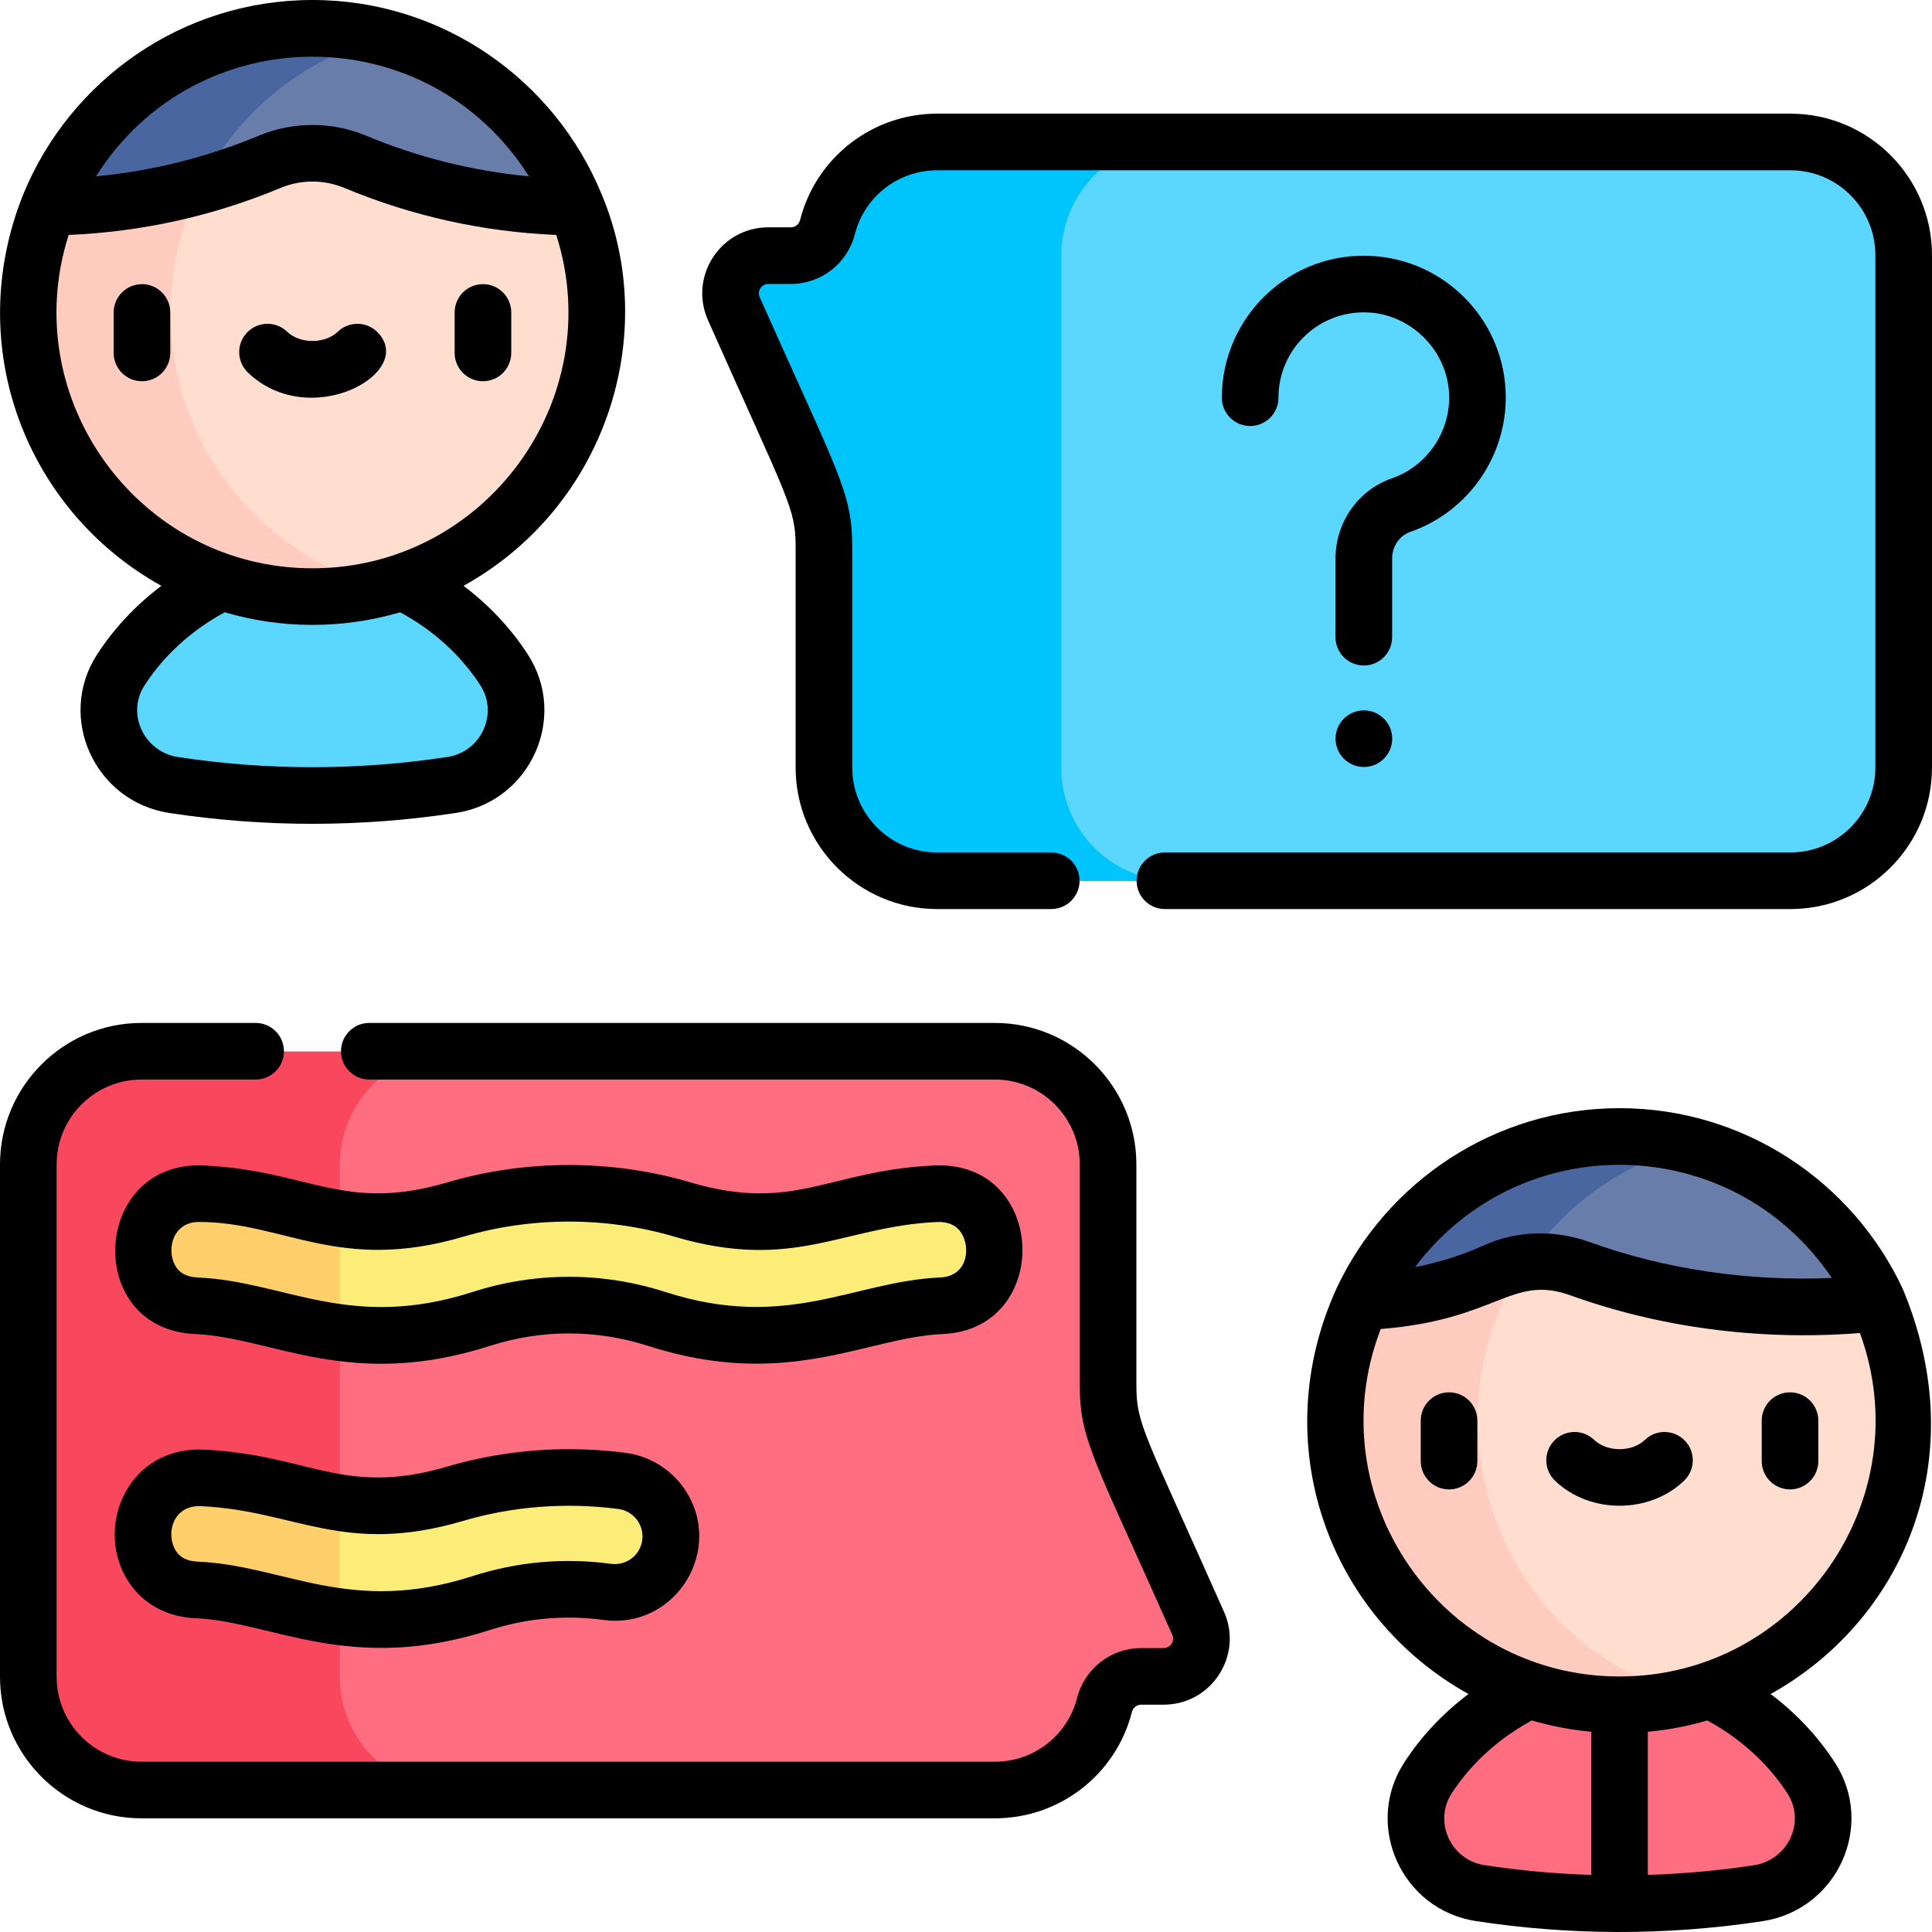
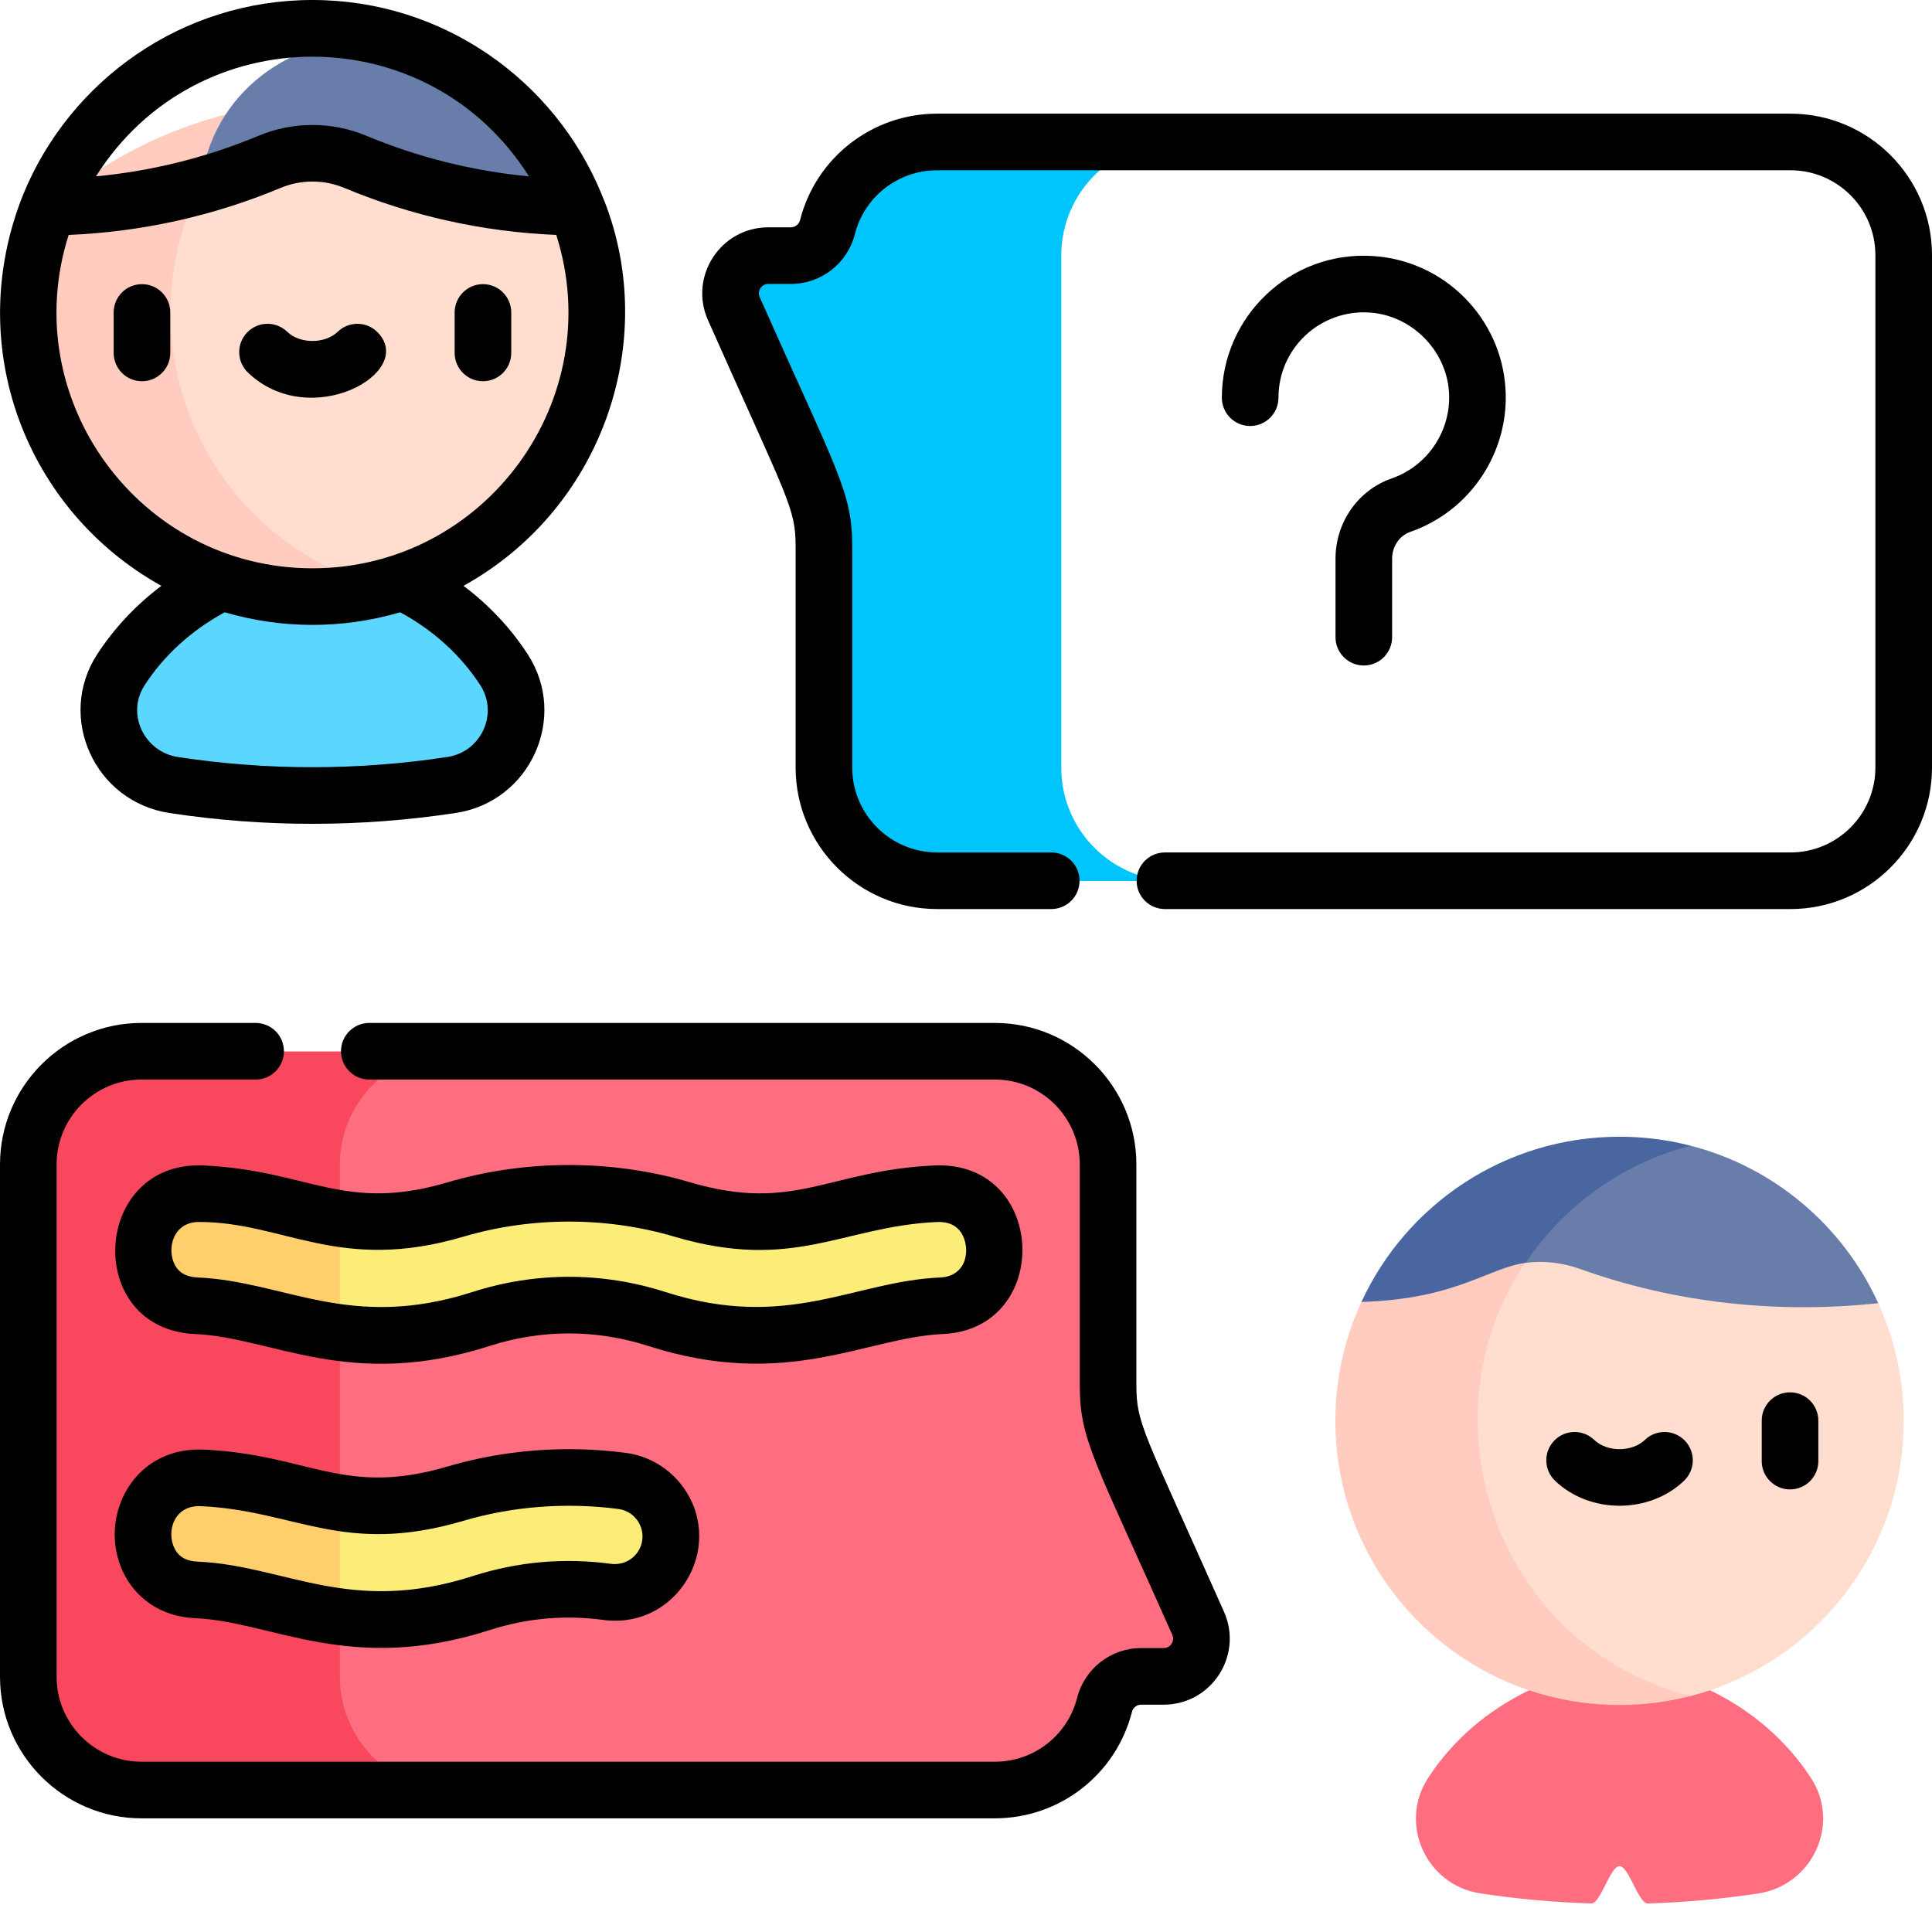
<svg xmlns="http://www.w3.org/2000/svg" id="Layer_1" viewBox="0 0 511.944 511.944">
  <g>
    <g>
      <path d="m465.932 501.722c-9.78 1.49-19.55 2.37-29.28 2.66-2.507.08-5.009-9.88-7.505-9.88-2.503 0-5.001 9.96-7.495 9.88-9.91-.3-19.75-1.2-29.44-2.68-14.26-2.18-21.68-18.39-13.84-30.5 6.45-9.96 15.68-17.92 26.79-23.3h47.97c11.12 5.38 20.35 13.35 26.79 23.31 7.88 12.16.33 28.33-13.99 30.51z" fill="#ff6e80" />
      <path d="m106.777 154.25c11.111 5.384 20.343 13.349 26.79 23.304 7.842 12.107.421 28.321-13.838 30.497-23.997 3.663-48.855 3.806-73.713.026-14.327-2.179-21.874-18.348-13.998-30.513 6.446-9.956 15.678-17.926 26.796-23.314z" fill="#5ad6ff" />
      <path d="m158.092 82.852c0 35.08-23.99 64.56-56.46 72.92-32.981-.779-60.821-24.209-66.791-55.229-5.396-28.036 8.051-57.192 33.621-72.131 5.12-.93 11.26-1.646 17.93-1.57 33.1.379 57.39 20.02 66.36 28.12 2.76 6.56 5.34 16.25 5.34 27.89z" fill="#ffded0" />
      <path d="m101.632 155.772c-6.02 1.55-12.33 2.38-18.84 2.38-41.58 0-75.29-33.71-75.29-75.3 0-9.85 1.89-19.26 5.34-27.89 16.345-13.979 35.495-22.893 55.62-26.55-14.731 14.066-23.28 33.533-23.28 54.44 0 35.08 23.99 64.56 56.45 72.92z" fill="#ffccbf" />
      <path d="m504.442 376.502c0 35.08-23.99 64.55-56.45 72.91-45.091-3.92-95.861-43.506-43.75-114.77 5.2-7.112 10.376-12.319 14.04-15.68 30.359-3.014 59.276 8.145 79.42 26.36 4.33 9.5 6.74 20.06 6.74 31.18z" fill="#ffded0" />
      <path d="m447.992 449.412c-6.02 1.55-12.34 2.38-18.84 2.38-41.59 0-75.3-33.71-75.3-75.29 0-11.25 2.47-21.93 6.9-31.51 6.59-5.96 26.78-22.75 57.53-26.03-46.649 39.361-29.398 115.232 29.71 130.45z" fill="#ffccbf" />
      <path d="m497.702 345.322c-26.75 2.87-53.95-.05-79-9.07-4.67-1.68-9.64-2.25-14.46-1.61 4.26-21.226 23.216-32.7 43.74-31.05h.01c22.17 5.71 40.38 21.27 49.71 41.73z" fill="#687daa" />
      <path d="m447.982 303.592c-18.14 4.67-33.61 15.93-43.74 31.05-9.955 1.303-18.217 9.576-43.49 10.35 11.92-25.85 38.06-43.78 68.4-43.78 6.5 0 12.81.82 18.83 2.38z" fill="#4a66a0" />
-       <path d="m504.442 67.682v135.76c0 16.569-13.431 30-30 30h-163.22c-79.083 1.099-105.834-179.379-17.937-194.993l17.937-.767h163.22c16.569 0 30 13.431 30 30z" fill="#5ad6ff" />
      <path d="m311.222 233.442h-62.9c-16.57 0-30-13.43-30-30 0-62.079 1.282-64.996-3.88-76.61l-19.99-44.97c-2.93-6.62 1.91-14.07 9.14-14.07h5.98c4.59 0 8.56-3.12 9.69-7.56 3.35-13.13 15.22-22.55 29.06-22.55h62.9c-16.57 0-30 13.43-30 30v135.76c0 16.57 13.43 30 30 30z" fill="#00c5fd" />
      <path d="m308.352 444.272h-5.98c-4.59 0-8.56 3.12-9.69 7.56-3.35 13.13-15.22 22.55-29.06 22.55h-143.56c-19.056.054-31.486-5.317-39.348-10.382-43.458-27.998-74.25-182.554 39.348-185.378h143.56c16.569 0 30 13.431 30 30v58.33c0 12.54 2.721 15.672 23.87 63.25 2.93 6.62-1.91 14.07-9.14 14.07z" fill="#ff6e80" />
      <path d="m120.062 474.382h-82.56c-16.57 0-30-13.43-30-30v-135.76c0-16.57 13.43-30 30-30h82.56c-16.57 0-30 13.43-30 30v135.76c0 16.57 13.43 30 30 30z" fill="#f9475e" />
      <path d="m249.442 346.062c-21.47.92-40.87 14.6-75.41 3.5-15.17-4.87-31.39-4.87-46.56 0-14.88 4.78-26.87 5-37.41 3.6-.499-.465-14.97-16.268 0-30.21 10.607 1.719 20.208.681 30.65-2.4 19.359-5.713 40.72-5.71 60.08 0 29.69 8.77 40.59-2.96 67.1-4.17 19.91-.91 21.15 28.84 1.55 29.68z" fill="#fcec78" />
      <path d="m90.062 322.952v30.21c-14.09-1.85-25.61-6.57-38-7.1-19.84-.85-18.29-30.59 1.55-29.68 15.05.69 25.11 4.79 36.45 6.57z" fill="#ffcf6b" />
      <path d="m177.362 410.562c-1.74 7.48-8.9 12.34-16.51 11.31-11.15-1.49-22.54-.5-33.38 2.98-14.87 4.78-26.86 5-37.41 3.61-10.638-7.79-11.52-22.718 0-30.22 10.651 1.727 20.258.68 30.65-2.39 14.15-4.18 29.38-5.31 44.12-3.37 8.7 1.14 14.52 9.53 12.53 18.08z" fill="#fcec78" />
      <path d="m53.612 391.672c15.05.69 25.11 4.79 36.45 6.57v30.22c-14.09-1.85-25.6-6.57-38-7.1-19.84-.85-18.29-30.59 1.55-29.69z" fill="#ffcf6b" />
      <path d="m152.752 54.962c-19.79-.2-39.72-4.14-58.68-12.05-7.2-3-15.35-3-22.56 0-6.07 2.53-12.23 4.66-18.46 6.38 2.945-25.037 24.231-39.879 48.58-39.35 23.35 6.01 42.31 22.94 51.12 45.02z" fill="#687daa" />
-       <path d="m101.632 9.942c-12.65 3.25-24.02 9.72-33.17 18.47-6.27 5.99-11.5 13.04-15.41 20.88-13.23 3.67-26.75 5.53-40.21 5.67 11.08-27.77 38.22-47.4 69.95-47.4 6.5 0 12.82.83 18.84 2.38z" fill="#4a66a0" />
    </g>
    <g>
      <path d="m42.765 155.236c-6.767 5.098-12.544 11.242-17.043 18.191-10.787 16.658-.629 38.994 19.166 42.004 25.188 3.83 50.749 3.822 75.972-.027 19.637-2.996 29.801-25.315 19.002-41.988-4.498-6.944-10.272-13.083-17.036-18.179 37.692-20.912 52.301-66.47 36.573-103.812-12.388-30.141-42.05-51.425-76.603-51.425-34.555 0-64.219 21.286-76.606 51.428-16.244 40.359.798 83.959 36.575 103.808zm84.508 26.333c4.889 7.549.216 17.65-8.675 19.006-23.719 3.62-47.759 3.63-71.454.025-8.808-1.338-13.821-11.314-8.83-19.021 5.142-7.944 12.451-14.58 21.239-19.335 14.852 4.353 30.908 4.565 46.485 0 8.786 4.754 16.094 11.388 21.235 19.325zm-44.477-30.981c-45.793 0-78.51-44.707-64.604-88.337 19.375-.808 38.26-4.989 56.211-12.475 5.333-2.225 11.452-2.226 16.786 0 17.951 7.485 36.836 11.667 56.211 12.475 13.914 43.656-18.86 88.337-64.604 88.337zm57.363-103.86c-14.847-1.405-29.33-5.014-43.196-10.795-9.003-3.756-19.331-3.757-28.333 0-13.867 5.782-28.35 9.391-43.197 10.795 26.677-42.278 88.048-42.278 114.726 0z" />
      <path d="m37.619 75.294c-4.142 0-7.5 3.357-7.5 7.5v10.726c0 4.143 3.358 7.5 7.5 7.5s7.5-3.357 7.5-7.5v-10.726c0-4.143-3.358-7.5-7.5-7.5z" />
      <path d="m127.972 75.294c-4.142 0-7.5 3.357-7.5 7.5v10.726c0 4.143 3.358 7.5 7.5 7.5s7.5-3.357 7.5-7.5v-10.726c0-4.143-3.358-7.5-7.5-7.5z" />
      <path d="m89.505 87.898c-3.401 3.274-10.018 3.274-13.419 0-2.986-2.871-7.733-2.781-10.604.203-2.873 2.985-2.781 7.732.203 10.605 16.378 15.761 44.707.08 34.425-10.605-2.872-2.983-7.62-3.073-10.605-.203z" />
-       <path d="m504.165 341.459c-13.21-28.213-41.86-47.812-75.016-47.812-33.046 0-61.621 19.468-74.889 47.531-19.003 41.476-2.128 87.184 34.858 107.704-6.764 5.095-12.538 11.235-17.036 18.18-10.778 16.64-.67 38.985 19.002 41.988 24.313 3.712 49.902 3.992 75.973.027 19.774-3.007 29.962-25.329 19.166-42.005-4.499-6.949-10.275-13.092-17.043-18.19 34.458-19.117 54.176-61.629 34.985-107.423zm-18.764-2.814c-22.147.934-44.116-2.291-64.157-9.506-9.394-3.382-19.381-3.063-28.119.896-5.684 2.576-11.828 4.493-18.186 5.746 28.084-37.348 84.343-35.884 110.462 2.864zm-100.73 136.572c5.143-7.939 12.449-14.572 21.234-19.326 5.066 1.485 10.328 2.5 15.743 2.989v37.936c-9.457-.301-18.905-1.158-28.302-2.593-8.891-1.358-13.564-11.457-8.675-19.006zm88.959.009c4.986 7.699-.002 17.681-8.83 19.022-9.344 1.421-18.741 2.271-28.151 2.569v-37.937c5.415-.489 10.677-1.504 15.743-2.989 8.788 4.755 16.097 11.392 21.238 19.335zm-44.481-30.991c-47.455 0-80.332-47.788-63.281-92.074 30.972-2.429 34.596-14.553 50.295-8.909 23.004 8.282 49.266 12.111 76.685 9.98 16.122 44.11-16.736 91.003-63.699 91.003z" />
      <path d="m474.325 368.941c-4.143 0-7.5 3.357-7.5 7.5v10.725c0 4.143 3.357 7.5 7.5 7.5s7.5-3.357 7.5-7.5v-10.725c0-4.142-3.358-7.5-7.5-7.5z" />
-       <path d="m383.972 368.941c-4.143 0-7.5 3.357-7.5 7.5v10.725c0 4.143 3.357 7.5 7.5 7.5s7.5-3.357 7.5-7.5v-10.725c0-4.142-3.357-7.5-7.5-7.5z" />
      <path d="m435.858 381.546c-3.401 3.274-10.018 3.272-13.42-.001-2.985-2.873-7.733-2.781-10.604.204-2.872 2.984-2.78 7.732.204 10.604 9.201 8.853 25.023 8.854 34.223-.001 2.984-2.872 3.075-7.62.202-10.604-2.872-2.983-7.619-3.074-10.605-.202z" />
      <path d="m474.443 30.118h-226.118c-17.154 0-32.092 11.595-36.326 28.196-.288 1.131-1.286 1.921-2.425 1.921h-5.979c-12.66 0-21.133 13.038-15.992 24.607 21.43 48.217 23.222 49.688 23.222 60.207v58.333c0 20.678 16.822 37.5 37.5 37.5h30.235c4.143 0 7.5-3.357 7.5-7.5s-3.357-7.5-7.5-7.5h-30.235c-12.407 0-22.5-10.094-22.5-22.5v-58.332c0-14.687-3.674-19.407-24.515-66.299-.737-1.658.47-3.516 2.285-3.516h5.979c8.001 0 14.976-5.434 16.96-13.214 2.538-9.952 11.499-16.903 21.791-16.903h226.118c12.406 0 22.5 10.094 22.5 22.5v135.765c0 12.406-10.094 22.5-22.5 22.5h-165.765c-4.143 0-7.5 3.357-7.5 7.5s3.357 7.5 7.5 7.5h165.765c20.678 0 37.5-16.822 37.5-37.5v-135.765c0-20.678-16.822-37.5-37.5-37.5z" />
      <path d="m301.12 366.892v-58.333c0-20.678-16.822-37.5-37.5-37.5h-165.766c-4.142 0-7.5 3.357-7.5 7.5s3.358 7.5 7.5 7.5h165.766c12.406 0 22.5 10.094 22.5 22.5v58.333c0 14.685 3.673 19.406 24.515 66.298.736 1.659-.47 3.517-2.285 3.517h-5.979c-8.002 0-14.976 5.434-16.96 13.214-2.538 9.952-11.498 16.903-21.79 16.903h-226.12c-12.407 0-22.5-10.094-22.5-22.5v-135.765c0-12.406 10.093-22.5 22.5-22.5h30.235c4.142 0 7.5-3.357 7.5-7.5s-3.358-7.5-7.5-7.5h-30.235c-20.678 0-37.5 16.822-37.5 37.5v135.765c0 20.678 16.822 37.5 37.5 37.5h226.119c17.153 0 32.091-11.595 36.325-28.196.288-1.131 1.285-1.921 2.425-1.921h5.979c12.66 0 21.132-13.038 15.992-24.607-21.422-48.199-23.221-49.681-23.221-60.208z" />
      <path d="m249.762 353.498c29.312-1.256 27.797-46.036-2.208-44.671-28 1.281-37.052 12.616-64.638 4.472-20.742-6.123-43.588-6.122-64.329.001-27.541 8.129-36.755-3.198-64.636-4.473-29.65-1.338-31.981 43.394-2.207 44.671 20.365.874 41.005 15.039 78.026 3.144 13.728-4.411 28.24-4.413 41.967.001 36.838 11.837 57.83-2.28 78.025-3.145zm-73.435-11.137c-16.729-5.376-34.416-5.376-51.146-.001-32.516 10.448-49.763-2.863-72.795-3.849-2.974-.127-4.963-1.234-6.082-3.385-2.155-4.14-.531-11.328 6.426-11.328 22.583 0 37.164 13.614 70.105 3.888 18.003-5.315 37.833-5.316 55.835-.001 31.754 9.372 44.543-2.728 69.571-3.874 2.997-.138 5.177.844 6.5 2.914 2.525 3.952 1.652 11.474-5.62 11.786-22.854.98-40.453 14.246-72.794 3.85z" />
      <path d="m165.805 384.98c-15.845-2.077-32.172-.828-47.219 3.613-27.539 8.129-36.756-3.198-64.636-4.473-8.377-.39-15.626 3.218-19.881 9.88-8.829 13.825-1.293 33.978 17.674 34.791 20.37.874 41.002 15.04 78.026 3.144 9.795-3.149 19.916-4.056 30.082-2.687 19.414 2.598 32.393-18.995 21.424-34.831-3.585-5.177-9.224-8.617-15.47-9.437zm4.254 23.819c-.862 3.695-4.396 6.101-8.21 5.583-12.394-1.665-24.731-.564-36.668 3.272-32.516 10.447-49.77-2.864-72.795-3.849-2.974-.127-4.963-1.234-6.082-3.385-2.332-4.48-.256-11.665 6.962-11.315 25.091 1.148 37.82 13.247 69.569 3.875 13.054-3.854 27.239-4.935 41.021-3.127 4.31.566 7.189 4.71 6.203 8.946z" />
      <path d="m373.701 140.936c15.897-5.507 26.271-21.108 25.227-37.939-1.171-18.871-16.285-33.985-35.157-35.157-22.097-1.382-40.004 16.239-40.004 37.544 0 4.143 3.357 7.5 7.5 7.5s7.5-3.357 7.5-7.5c0-13.033 10.952-23.395 24.074-22.573 11.149.692 20.424 9.968 21.116 21.116.629 10.135-5.607 19.525-15.166 22.836-8.916 3.089-14.906 11.644-14.906 21.288v20.791c0 4.143 3.357 7.5 7.5 7.5s7.5-3.357 7.5-7.5v-20.792c-.001-3.258 1.935-6.116 4.816-7.114z" />
-       <path d="m361.404 188.235c-4.142 0-7.505 3.357-7.505 7.5s3.363 7.5 7.505 7.5c4.143 0 7.5-3.357 7.5-7.5s-3.358-7.5-7.5-7.5z" />
    </g>
  </g>
  <g />
  <g />
  <g />
  <g />
  <g />
  <g />
  <g />
  <g />
  <g />
  <g />
  <g />
  <g />
  <g />
  <g />
  <g />
</svg>